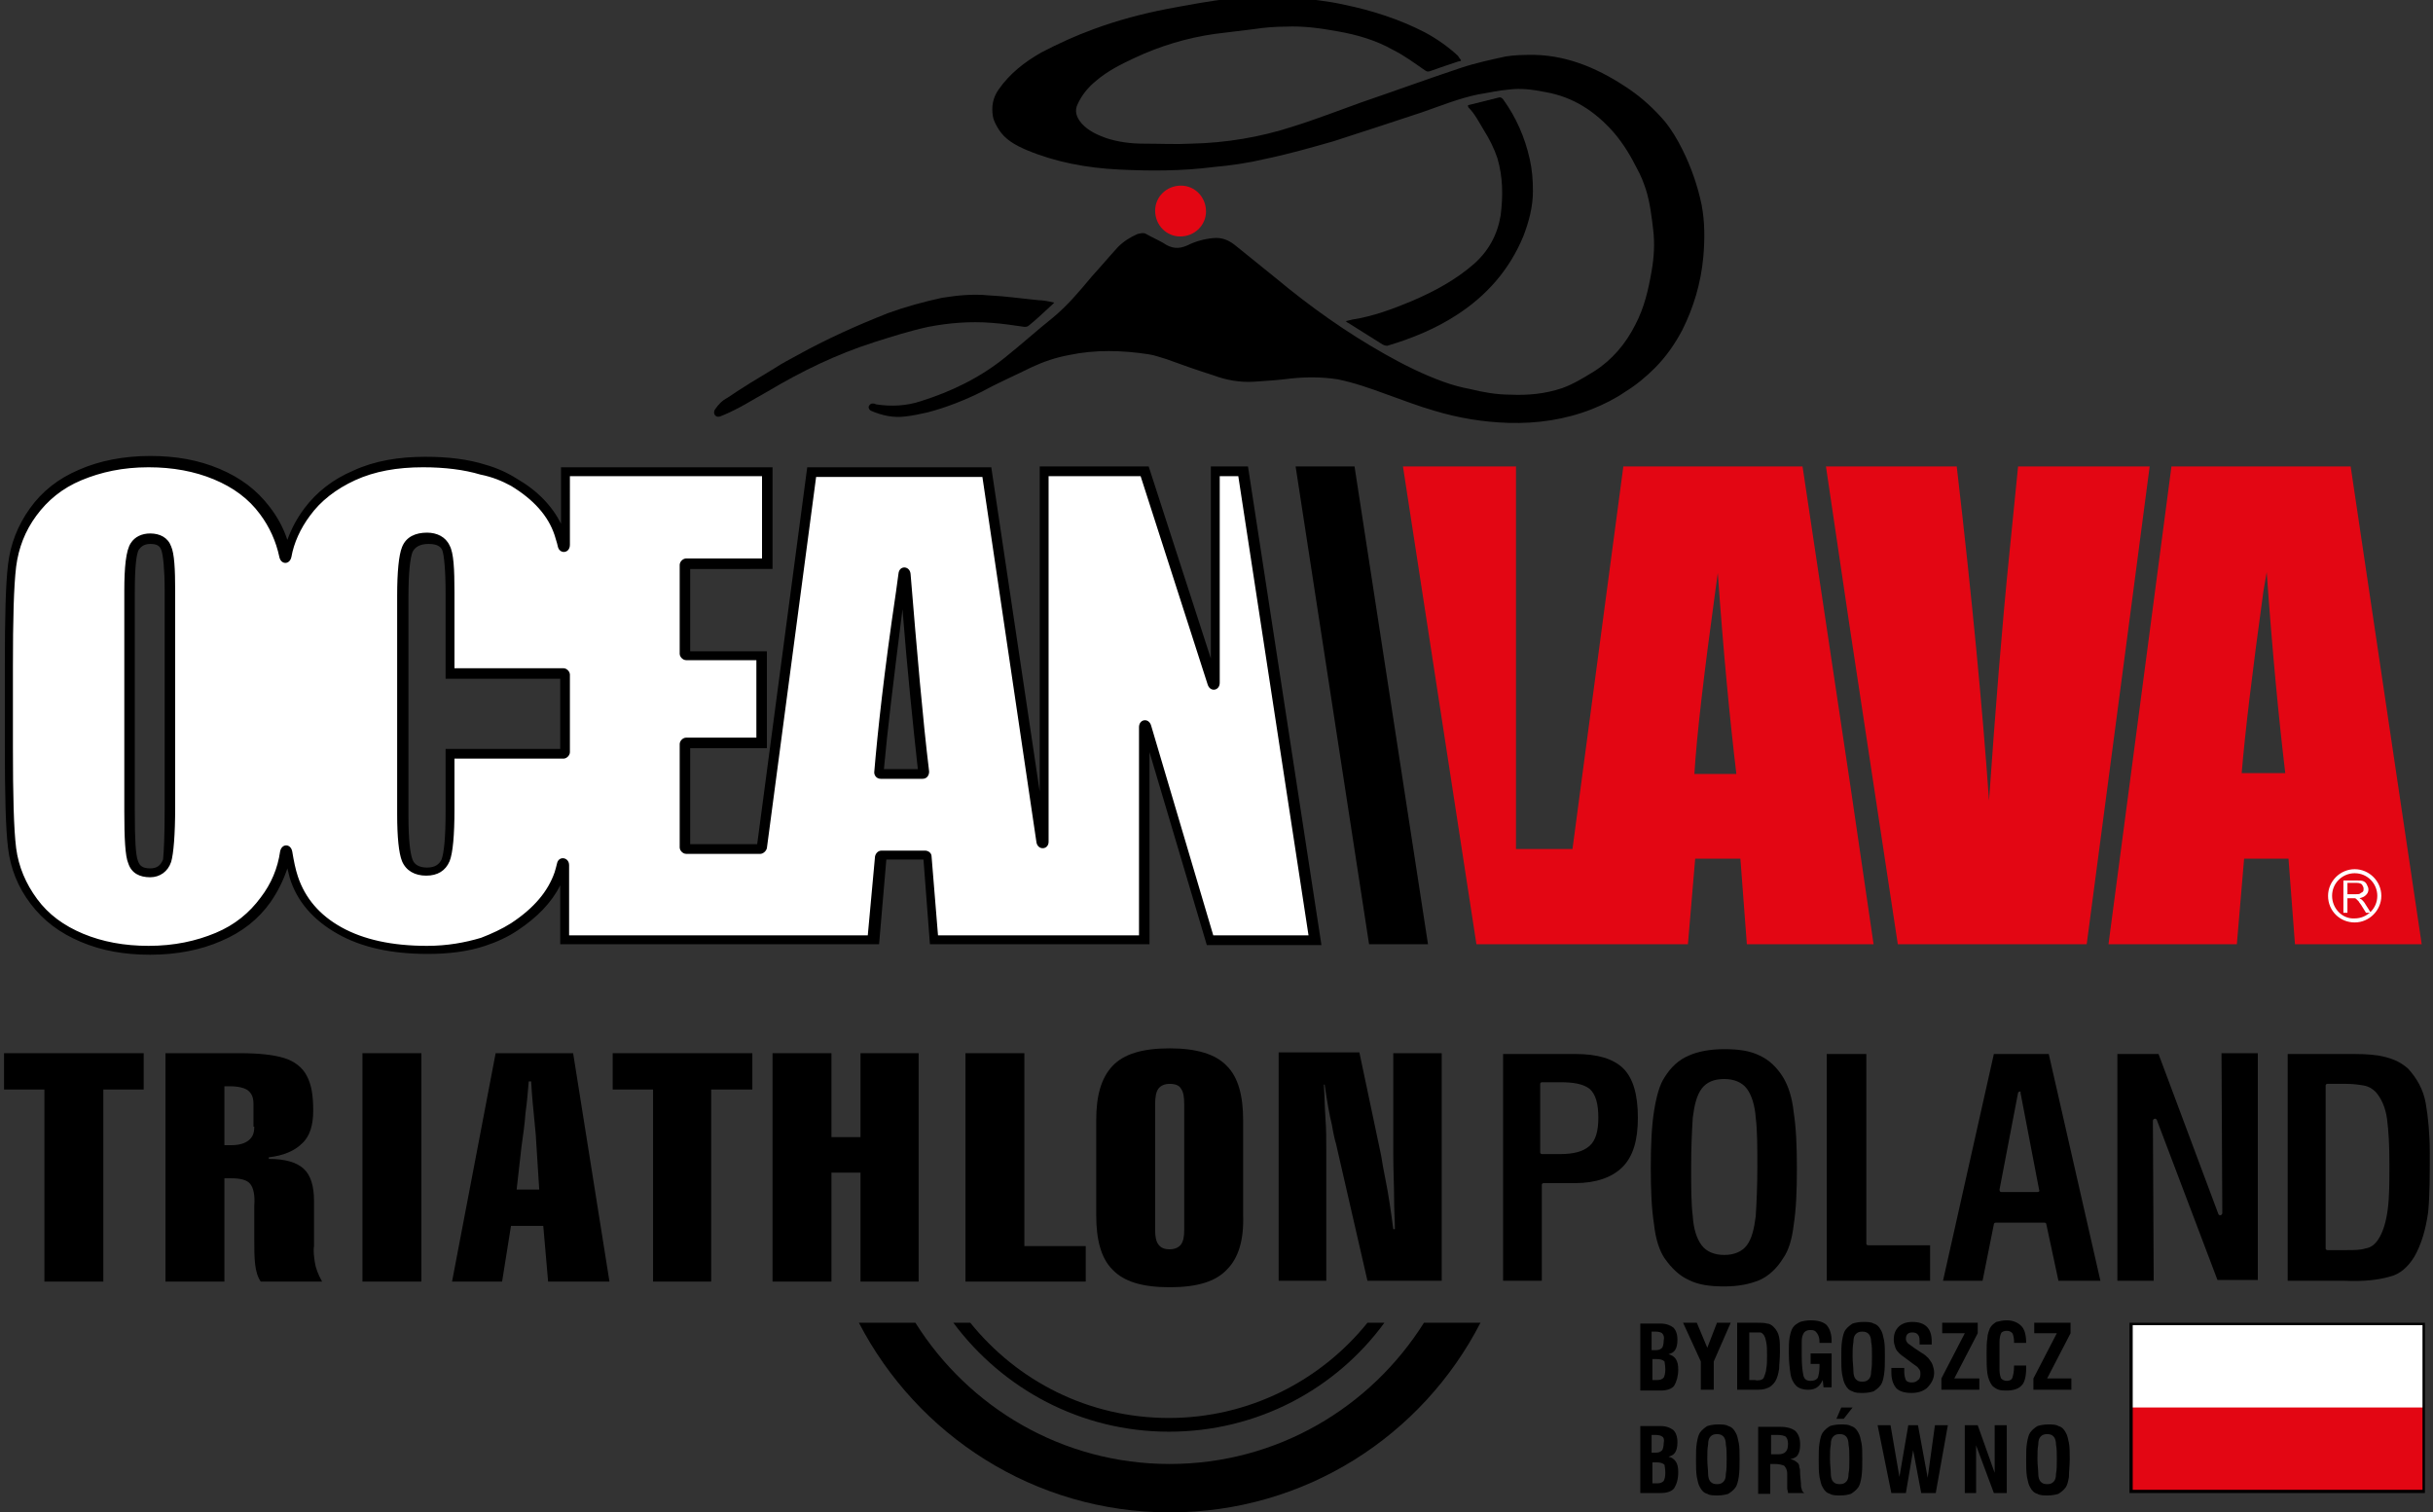
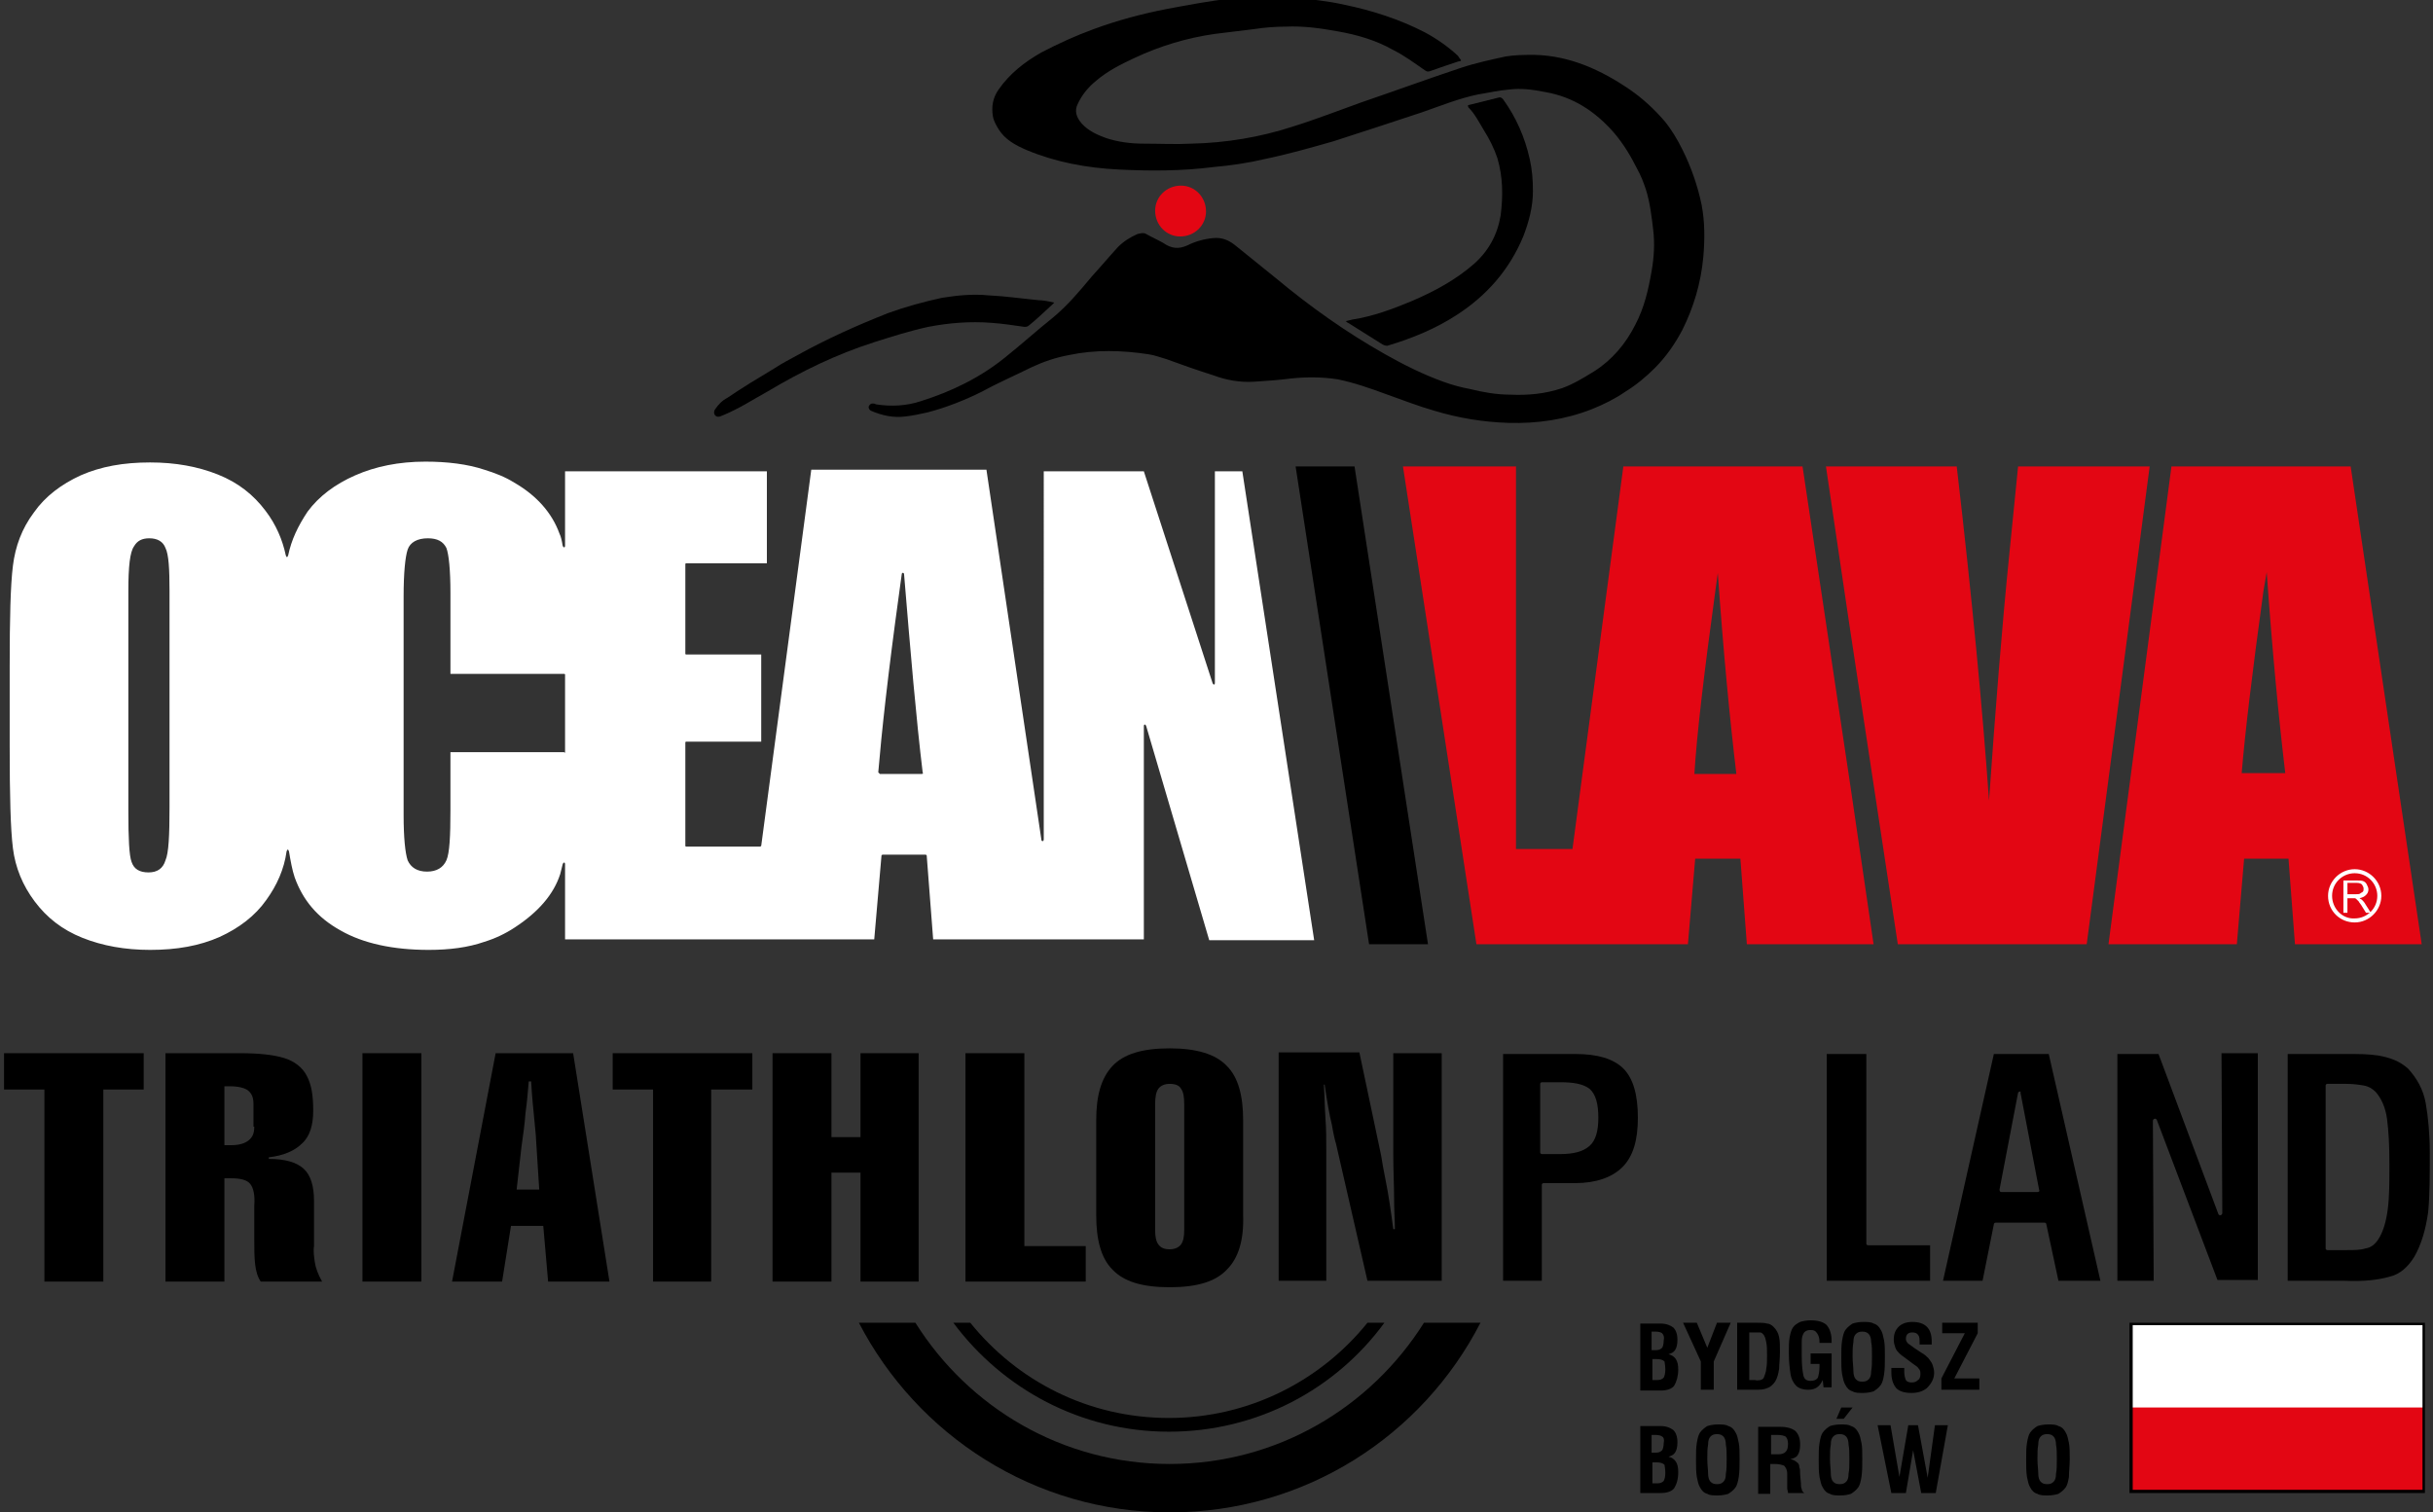
<svg xmlns="http://www.w3.org/2000/svg" version="1.1" id="Isolationsmodus" x="0px" y="0px" width="301.4px" height="187.4px" viewBox="0 0 301.4 187.4" enable-background="new 0 0 301.4 187.4" xml:space="preserve">
  <rect x="0" y="0" width="301.4" height="187.4" fill="#333333" stroke="none" />
  <g id="XMLID_22_">
    <path id="XMLID_405_" fill-rule="evenodd" clip-rule="evenodd" fill="#FFFFFF" d="M70,93.2v-9.6c0-0.1-0.1-0.1-0.1-0.1h-9.9h-4.2   v-10c0-2.9-0.2-4.8-0.5-5.6c-0.4-0.8-1.1-1.2-2.3-1.2c-1.3,0-2.2,0.5-2.5,1.4c-0.3,0.9-0.5,2.9-0.5,5.8v27.1c0,2.8,0.2,4.7,0.5,5.6   c0.4,0.9,1.2,1.4,2.4,1.4c1.2,0,2-0.5,2.4-1.4c0.4-0.9,0.5-3,0.5-6.2v-7.2h4.2h9.9C69.9,93.3,70,93.3,70,93.2L70,93.2z M69.3,66.1   c0.2,0.4,0.3,0.9,0.4,1.5c0.1,0.3,0.3,0.3,0.3,0v-9.2h25v11.4H85c-0.1,0-0.1,0.1-0.1,0.1V81c0,0.1,0.1,0.1,0.1,0.1h9.3v10.8H85   c-0.1,0-0.1,0.1-0.1,0.1v12.8c0,0.1,0.1,0.1,0.1,0.1h9.2c0,0,0.1-0.1,0.1-0.1l6.2-46.6l11.2,0l10.5,0l6.8,45.8c0,0.3,0.3,0.3,0.3,0   V58.4h12.4l8.5,26.2c0.1,0.3,0.3,0.3,0.3,0V58.4h3.4l8.9,58.1h-13L142,90c-0.1-0.3-0.3-0.3-0.3,0v26.4h-26.1l-0.8-10.4   c0,0-0.1-0.1-0.1-0.1h-3h-2.4c0,0-0.1,0.1-0.1,0.1l-0.9,10.4H70v-9.3c0-0.3-0.2-0.3-0.3,0c-0.1,0.4-0.2,0.8-0.3,1.2   c-0.8,2.5-2.7,4.7-5.6,6.6c-1.2,0.8-2.5,1.4-3.8,1.8c-2,0.7-4.3,1-6.9,1c-4.4,0-8.1-0.8-10.9-2.4c-2.9-1.6-4.7-3.8-5.7-6.6   c-0.3-0.9-0.5-2-0.7-3.2c-0.1-0.3-0.2-0.3-0.3,0c-0.3,2.2-1.2,4.2-2.5,6c-1.4,2-3.4,3.5-5.8,4.6c-2.5,1.1-5.3,1.6-8.6,1.6   c-3.1,0-5.9-0.5-8.4-1.5c-2.5-1-4.4-2.5-5.9-4.5c-1.5-2-2.4-4.2-2.7-6.6c-0.3-2.4-0.4-6.6-0.4-12.6v-10c0-5.9,0.1-10,0.4-12.4   c0.3-2.4,1.1-4.6,2.6-6.6c1.4-2,3.4-3.5,5.8-4.6c2.5-1.1,5.3-1.6,8.6-1.6c3.1,0,5.9,0.5,8.4,1.5c2.5,1,4.4,2.5,5.9,4.5   c1.3,1.7,2.1,3.6,2.5,5.5c0.1,0.3,0.2,0.3,0.3,0c0.4-1.9,1.2-3.6,2.4-5.4c1.4-1.9,3.4-3.4,5.9-4.5c2.5-1.1,5.4-1.7,8.7-1.7   c2.7,0,5.2,0.3,7.3,1c1.3,0.4,2.6,0.9,3.7,1.6C66.5,61.4,68.4,63.6,69.3,66.1L69.3,66.1z M109,95.9h2.6h2.6c0.1,0,0.2-0.1,0.1-0.2   c-0.8-6.6-1.5-14.8-2.3-24.5c0-0.3-0.3-0.3-0.3,0l-0.3,2.2c-1.4,10.1-2.2,17.5-2.6,22.3C108.9,95.8,109,95.9,109,95.9L109,95.9z    M21,100V73.2c0-2.7-0.1-4.5-0.5-5.3c-0.3-0.8-1-1.2-2-1.2c-0.9,0-1.5,0.3-1.9,1c-0.5,0.7-0.7,2.5-0.7,5.5v27.3   c0,3.4,0.1,5.5,0.4,6.3c0.3,0.9,1,1.3,2.1,1.3c1.1,0,1.8-0.5,2.1-1.5C20.9,105.7,21,103.5,21,100L21,100z" />
    <path id="XMLID_404_" fill="#E30613" d="M146.3,23c1.7,0,3.1,1.4,3.1,3.2c0,1.7-1.4,3.1-3.2,3.1c-1.7,0-3.1-1.4-3.1-3.2   C143.1,24.4,144.5,23,146.3,23L146.3,23z" />
    <path id="XMLID_398_" fill="#E30613" d="M212.5,95.9h2.6c-0.8-6.7-1.6-15-2.3-24.9l-0.3,2.2c-1.4,10.2-2.3,17.8-2.6,22.7H212.5   L212.5,95.9z M229.2,97.2l2.9,19.8h-2.9h-12.8l-0.8-10.6h-3.1h-2.5l-0.9,10.6h-26.2l-9.1-59.2h14v47.4h7l6.3-47.4h11.4h10.8   L229.2,97.2L229.2,97.2z M263.7,57.8h2.6l-2.6,19.8l-5.2,39.4h-23.4l-6-39.6l-2.9-19.6h2.9h13.3c1.9,16.3,3.2,30.1,4,41.4   c0.8-11.4,1.6-21.5,2.5-30.4l1.1-11H263.7L263.7,57.8z M280.4,106.4H278l-0.9,10.6h-13.3h-2.6l2.6-19.7l5.2-39.5h11.4h10.8   l8.8,59.2h-15.7l-0.8-10.6H280.4L280.4,106.4z M280.4,73.2c-1.4,10.2-2.3,17.7-2.7,22.6h2.7h2.7c-0.8-6.7-1.6-15-2.3-24.9   L280.4,73.2L280.4,73.2z" />
    <polygon id="XMLID_395_" points="160.5,57.8 169.6,117 176.9,117 167.8,57.8 160.5,57.8  " />
    <path id="XMLID_392_" fill-rule="evenodd" clip-rule="evenodd" fill="#FFFFFF" d="M290.3,113.1v-4h1.7c0.3,0,0.6,0,0.8,0.1   c0.2,0.1,0.3,0.2,0.4,0.4c0.1,0.2,0.2,0.4,0.2,0.6c0,0.3-0.1,0.5-0.3,0.7c-0.2,0.2-0.4,0.3-0.8,0.4c0.1,0.1,0.2,0.1,0.3,0.2   c0.1,0.1,0.3,0.3,0.4,0.5l0.7,1.1h-0.6l-0.5-0.8c-0.1-0.2-0.3-0.4-0.4-0.6c-0.1-0.1-0.2-0.2-0.3-0.3c-0.1-0.1-0.2-0.1-0.2-0.1   c-0.1,0-0.2,0-0.3,0h-0.6v1.8H290.3L290.3,113.1z M290.8,110.8h1.1c0.2,0,0.4,0,0.5-0.1c0.1-0.1,0.2-0.1,0.3-0.2   c0.1-0.1,0.1-0.2,0.1-0.4c0-0.2-0.1-0.3-0.2-0.5c-0.1-0.1-0.3-0.2-0.6-0.2h-1.2V110.8L290.8,110.8z" />
    <path id="XMLID_382_" fill-rule="evenodd" clip-rule="evenodd" fill="#FFFFFF" d="M288.9,111c0-1.6,1.3-2.8,2.8-2.8   c1.6,0,2.8,1.3,2.8,2.8c0,1.6-1.3,2.8-2.8,2.8C290.2,113.9,288.9,112.6,288.9,111L288.9,111z M288.4,111c0-1.8,1.5-3.3,3.3-3.3   c1.8,0,3.3,1.5,3.3,3.3c0,1.8-1.5,3.3-3.3,3.3C289.9,114.3,288.4,112.9,288.4,111L288.4,111z" />
    <path id="XMLID_381_" d="M181,7.5c-0.1,0.1-0.2,0.1-0.3,0.1c-1.2,0.4-2.4,0.8-3.5,1.2c-0.3,0.1-0.4,0.1-0.7-0.1   c-1.3-0.9-2.5-1.8-3.9-2.5c-2.1-1.2-4.5-1.9-6.8-2.3c-2.2-0.4-4.3-0.7-6.5-0.6c-1.3,0-2.6,0.1-3.9,0.3c-1.7,0.2-3.3,0.4-4.9,0.6   c-3.5,0.5-6.8,1.5-10,3c-1.7,0.8-3.3,1.6-4.7,2.8c-1,0.8-1.8,1.8-2.3,2.9c-0.4,0.8-0.2,1.6,0.5,2.4c0.8,0.9,1.9,1.4,3,1.8   c1.5,0.5,3.1,0.7,4.7,0.7c2,0,3.9,0.1,5.9,0c4.3-0.1,8.5-0.8,12.5-2.1c2.9-0.9,5.7-2,8.5-3c4.1-1.4,8.2-2.9,12.4-4.3   c1.8-0.6,3.7-1,5.5-1.4c1.2-0.2,2.4-0.2,3.6-0.2c4.4,0.1,8.3,1.9,11.8,4.3c1.6,1.1,3,2.4,4.3,3.9c0.9,1.1,1.6,2.3,2.2,3.5   c1.1,2.2,1.9,4.5,2.4,6.9c0.4,2.1,0.4,4.3,0.2,6.5c-0.3,3.2-1.2,6.2-2.6,9c-0.9,1.7-2,3.3-3.4,4.7c-1.1,1.1-2.3,2.1-3.6,2.9   c-1.3,0.9-2.7,1.6-4.2,2.2c-3.3,1.3-6.8,1.8-10.3,1.7c-3.2-0.1-6.2-0.6-9.2-1.5c-2.1-0.6-4.1-1.4-6.1-2.1c-1.9-0.7-3.9-1.4-5.9-1.8   c-1.9-0.3-3.9-0.3-5.8-0.1c-1.5,0.2-3.1,0.3-4.6,0.4c-1.7,0.1-3.4-0.2-5-0.8c-1.9-0.6-3.9-1.3-5.8-2c-0.7-0.2-1.5-0.5-2.2-0.6   c-3.3-0.5-6.6-0.6-9.9,0.1c-1.6,0.3-3.1,0.8-4.6,1.5c-2,1-4.1,1.9-6.1,3c-2.2,1.1-4.5,2-6.8,2.6c-0.9,0.2-1.8,0.4-2.7,0.5   c-1.5,0.2-2.9-0.1-4.3-0.7c-0.2-0.1-0.3-0.3-0.3-0.5c0.1-0.2,0.2-0.4,0.5-0.4c0.1,0,0.3,0,0.4,0.1c1.9,0.3,3.8,0.2,5.6-0.4   c3.8-1.2,7.3-2.9,10.4-5.4c2-1.6,4-3.4,6-5c1.8-1.5,3.3-3.3,4.8-5.1c1.1-1.2,2.1-2.4,3.2-3.6c0.7-0.7,1.5-1.2,2.4-1.6   c0.4-0.1,0.8-0.2,1.1,0c0.7,0.4,1.4,0.7,2.1,1.1c1,0.7,1.9,0.8,3,0.3c1-0.5,2.1-0.8,3.2-0.9c1-0.1,1.8,0.2,2.6,0.8   c1.7,1.4,3.5,2.8,5.2,4.2c4.2,3.5,8.7,6.7,13.5,9.4c2.3,1.3,4.7,2.5,7.2,3.4c1.1,0.4,2.2,0.7,3.3,0.9c1.6,0.4,3.3,0.7,5,0.7   c2.2,0.1,4.3-0.1,6.4-0.8c1.4-0.5,2.7-1.3,4-2.1c2.2-1.4,3.9-3.4,5.1-5.8c1.1-2.1,1.6-4.3,2-6.6c0.3-1.7,0.4-3.4,0.2-5.1   c-0.2-1.7-0.4-3.4-0.9-5c-0.3-0.9-0.6-1.7-1.1-2.6c-0.8-1.6-1.7-3.1-2.9-4.5c-2.3-2.6-5-4.4-8.5-5c-1.5-0.3-3-0.5-4.5-0.3   c-1.3,0.1-2.5,0.4-3.8,0.6c-2.4,0.5-4.6,1.4-6.9,2.2c-3.6,1.2-7.3,2.4-11,3.6c-2.8,0.8-5.6,1.6-8.5,2.2c-2.1,0.5-4.2,0.8-6.4,1   c-3.9,0.5-7.9,0.5-11.8,0.3c-3.9-0.2-7.7-0.9-11.3-2.4c-1.4-0.6-2.7-1.3-3.5-2.6c-0.3-0.5-0.6-1-0.7-1.6c-0.2-1.2,0-2.3,0.7-3.3   c1.4-2,3.2-3.4,5.3-4.6c2.1-1.1,4.3-2.1,6.5-2.9c3-1.1,6-1.9,9.1-2.5c2.7-0.5,5.3-1,8-1.3c2.5-0.3,5-0.3,7.5-0.1   c2.2,0.2,4.3,0.4,6.5,0.9c3.4,0.7,6.8,1.8,9.9,3.4c1.5,0.8,2.9,1.8,4.1,2.9C180.9,7.4,181,7.4,181,7.5L181,7.5z" />
    <path id="XMLID_380_" d="M181.8,13.1c0.1,0,0.1-0.1,0.2-0.1c1.2-0.3,2.4-0.6,3.6-0.9c0.3-0.1,0.4,0,0.6,0.2   c1.6,2.2,2.7,4.7,3.3,7.4c0.3,1.3,0.4,2.6,0.4,4c0,1.9-0.5,3.8-1.2,5.6c-1.7,4.1-4.5,7.3-8.2,9.7c-2.6,1.7-5.5,2.9-8.5,3.8   c-0.2,0.1-0.5,0-0.7-0.1c-1.4-0.9-2.9-1.8-4.3-2.7c-0.1,0-0.1-0.1-0.3-0.2c0.3-0.1,0.5-0.1,0.8-0.2c2.6-0.4,5-1.3,7.4-2.3   c2.8-1.2,5.4-2.6,7.7-4.6c1.8-1.6,2.9-3.6,3.3-6c0.3-2.4,0.3-4.7-0.4-7.1c-0.4-1.2-1-2.4-1.7-3.5c-0.6-1-1.1-2-1.9-2.8   C181.9,13.3,181.9,13.2,181.8,13.1L181.8,13.1z" />
    <path id="XMLID_379_" d="M130.6,37.5c-0.1,0.1-0.2,0.2-0.2,0.2c-1,0.9-1.9,1.8-2.9,2.6c-0.2,0.2-0.4,0.2-0.6,0.2   c-1.4-0.2-2.7-0.4-4.1-0.5c-2.6-0.2-5.2,0-7.8,0.5c-2.3,0.5-4.5,1.2-6.7,1.9c-4.7,1.5-9,3.6-13.2,6.1c-1.8,1-3.5,2.1-5.4,2.9   c-0.2,0.1-0.3,0.1-0.5,0.2c-0.3,0.1-0.6,0-0.7-0.3c-0.1-0.2,0-0.5,0.1-0.6c0.4-0.6,0.9-1.1,1.5-1.4c1.9-1.3,3.9-2.5,5.9-3.7   c0.9-0.6,1.9-1.1,2.8-1.6c3.6-2,7.4-3.7,11.2-5.2c2.2-0.8,4.4-1.4,6.7-1.9c1.9-0.3,3.8-0.5,5.8-0.3c2.1,0.1,4.1,0.4,6.2,0.6   C129.1,37.2,129.8,37.3,130.6,37.5L130.6,37.5z" />
-     <path id="XMLID_369_" fill-rule="evenodd" clip-rule="evenodd" d="M20.4,100V73.2c0-2.7-0.2-4.4-0.4-5c-0.2-0.6-0.6-0.8-1.4-0.8   c-0.7,0-1.1,0.3-1.4,0.7c-0.3,0.5-0.5,2.1-0.5,5.2v27.3c0,3.4,0.1,5.4,0.4,6.1c0.2,0.6,0.6,0.9,1.5,0.9c0.9,0,1.3-0.4,1.6-1.1   C20.3,105.6,20.4,103.5,20.4,100L20.4,100z M69.4,84.1h-9.4h-4.8V73.5c0-3-0.2-4.7-0.4-5.3c-0.2-0.5-0.7-0.8-1.7-0.8   c-1.1,0-1.7,0.4-2,1c-0.3,0.8-0.5,2.6-0.5,5.6v27.1c0,2.9,0.2,4.6,0.5,5.4c0.2,0.6,0.8,1,1.8,1c1,0,1.5-0.4,1.8-1   c0.3-0.8,0.5-2.7,0.5-5.9v-7.8h4.8h9.4V84.1L69.4,84.1z M64.1,115.3c-1.2,0.8-2.5,1.4-4,1.9c-2.1,0.7-4.5,1-7.1,1   c-4.5,0-8.2-0.8-11.2-2.5c-3-1.7-5-4-5.9-6.9c-0.1-0.4-0.2-0.8-0.3-1.2c-0.5,1.5-1.2,2.9-2.1,4.2c-1.5,2.1-3.5,3.7-6.1,4.8   c-2.5,1.1-5.5,1.7-8.8,1.7c-3.2,0-6-0.5-8.6-1.6c-2.6-1.1-4.6-2.6-6.2-4.7c-1.6-2.1-2.5-4.4-2.8-6.9c-0.3-2.4-0.4-6.6-0.4-12.7v-10   c0-5.9,0.1-10.1,0.4-12.5c0.3-2.5,1.2-4.8,2.7-6.9c1.5-2.1,3.5-3.7,6.1-4.8c2.5-1.1,5.5-1.7,8.8-1.7c3.2,0,6,0.5,8.6,1.6   c2.6,1.1,4.6,2.6,6.2,4.7c1,1.3,1.7,2.6,2.2,4.1c0.5-1.4,1.2-2.7,2.1-3.9c1.5-2,3.5-3.6,6.1-4.7c2.6-1.2,5.6-1.7,8.9-1.7   c2.8,0,5.3,0.3,7.5,1c1.4,0.4,2.7,1,3.8,1.7c2.6,1.5,4.4,3.4,5.5,5.6v-7h26.2v12.6H85.5v10.2h9.5v12h-9.5v11.9h8.3l6.2-46.7h11.7   h11.1l6,40.2V57.8h13.5l7.7,23.8V57.8h4.6l9.1,59.3h-14.2l-7.1-23.9V117h-27.2l-0.8-10.5h-2.6h-2l-0.9,10.5H69.4v-7.3   C68.3,111.9,66.5,113.7,64.1,115.3L64.1,115.3z M109.5,95.3l2.1,0l2.1,0c-0.6-5.5-1.3-12.2-1.9-19.8   C110.7,84.2,109.9,90.8,109.5,95.3L109.5,95.3z M21.2,106.8c0.3-1,0.5-3.4,0.5-6.8V73.2c0-2.7-0.1-4.6-0.5-5.5   c-0.4-1.1-1.4-1.6-2.6-1.6c-1,0-1.9,0.4-2.4,1.2c-0.6,0.9-0.8,3-0.8,5.9v27.3c0,3.3,0.1,5.6,0.5,6.5c0.4,1.2,1.4,1.7,2.7,1.7   C19.8,108.7,20.8,108,21.2,106.8L21.2,106.8z M108.3,95.7c0,0.4,0.3,0.8,0.8,0.8h2.6h2.6c0.5,0,0.8-0.4,0.8-0.9   c-0.8-6.6-1.5-14.8-2.3-24.5c-0.1-1-1.4-1.1-1.5,0l-0.3,2.2C109.5,83.4,108.7,90.9,108.3,95.7L108.3,95.7z M63.3,60.2   c2.8,1.7,4.6,3.7,5.4,6.1c0.1,0.4,0.3,0.9,0.4,1.4c0.2,1,1.5,0.9,1.5-0.2V59h23.8v10.2H85c-0.4,0-0.8,0.4-0.8,0.8V81   c0,0.4,0.4,0.8,0.8,0.8h8.7v9.6H85c-0.4,0-0.8,0.4-0.8,0.8v12.8c0,0.4,0.4,0.8,0.8,0.8h9.2c0.3,0,0.7-0.3,0.8-0.7l6.1-46h10.6h10   l6.7,45.3c0.2,1,1.5,0.9,1.5-0.1V59h11.4l8.3,25.8c0.3,1,1.5,0.8,1.5-0.2V59h2.3l8.7,56.9h-11.8l-7.7-26c-0.3-1-1.5-0.8-1.5,0.2   v25.8h-24.9l-0.8-9.8c0-0.4-0.4-0.7-0.8-0.7h-3h-2.4c-0.4,0-0.7,0.3-0.8,0.7l-0.9,9.8h-37v-8.7c0-1-1.3-1.2-1.5-0.2   c-0.1,0.4-0.2,0.8-0.3,1.1c-0.8,2.3-2.5,4.4-5.4,6.3c-1.1,0.7-2.4,1.3-3.7,1.8c-2,0.6-4.2,1-6.7,1c-4.4,0-7.9-0.8-10.6-2.3   c-2.7-1.5-4.5-3.6-5.4-6.3c-0.3-0.9-0.5-1.9-0.7-3.1c-0.2-1-1.3-1-1.5,0c-0.3,2.1-1.1,4-2.4,5.7c-1.4,1.9-3.2,3.4-5.6,4.4   c-2.4,1-5.1,1.6-8.3,1.6c-3,0-5.7-0.5-8.1-1.5c-2.4-1-4.3-2.4-5.7-4.3c-1.4-1.9-2.3-4-2.6-6.3c-0.3-2.4-0.4-6.6-0.4-12.5v-10   c0-5.8,0.1-9.9,0.4-12.4c0.3-2.3,1.1-4.4,2.5-6.3c1.4-1.9,3.2-3.4,5.6-4.4c2.4-1,5.1-1.6,8.3-1.6c3,0,5.7,0.5,8.1,1.5   c2.4,1,4.3,2.4,5.7,4.3c1.2,1.6,2,3.4,2.4,5.3c0.2,1,1.3,1,1.5,0c0.3-1.7,1.1-3.5,2.3-5.1c1.3-1.8,3.2-3.3,5.6-4.4   c2.4-1.1,5.2-1.6,8.4-1.6c2.7,0,5.1,0.3,7.1,0.9C61,59.1,62.2,59.6,63.3,60.2L63.3,60.2z M69.8,94c0.4,0,0.8-0.4,0.8-0.8v-9.6   c0-0.4-0.4-0.8-0.8-0.8h-9.9h-3.6v-9.4c0-2.9-0.1-4.9-0.6-5.8c-0.5-1.1-1.6-1.6-2.8-1.6c-1.4,0-2.6,0.5-3.1,1.8   c-0.4,1-0.6,3.1-0.6,6v27.1c0,2.8,0.2,4.8,0.6,5.8c0.5,1.2,1.6,1.8,3,1.8c1.4,0,2.4-0.6,2.9-1.8c0.4-1,0.6-3.2,0.6-6.4V94h3.6H69.8   L69.8,94z" />
    <path id="XMLID_365_" fill-rule="evenodd" clip-rule="evenodd" d="M207.9,182.4c0-0.6-0.1-1-0.3-1.3c-0.2-0.3-0.5-0.5-0.9-0.6   c0.3-0.1,0.6-0.2,0.8-0.5c0.2-0.3,0.3-0.7,0.3-1.3c0-0.7-0.2-1.2-0.5-1.5c-0.4-0.3-0.9-0.5-1.6-0.5h-2.5v8.3h2.5   c0.8,0,1.4-0.2,1.7-0.6C207.7,183.9,207.9,183.3,207.9,182.4L207.9,182.4z M206.1,178.8c0,0.4-0.1,0.8-0.2,0.9   c-0.2,0.2-0.4,0.3-0.8,0.3h-0.5v-2.2h0.5c0.4,0,0.7,0.1,0.8,0.2C206.1,178.1,206.2,178.4,206.1,178.8L206.1,178.8z M206.3,182.5   c0,0.5-0.1,0.8-0.2,1c-0.2,0.2-0.4,0.3-0.8,0.3h-0.6v-2.6h0.5c0.5,0,0.8,0.1,1,0.3C206.2,181.6,206.3,182,206.3,182.5L206.3,182.5z   " />
    <path id="XMLID_362_" fill-rule="evenodd" clip-rule="evenodd" d="M215.5,180.8c0-0.8,0-1.5-0.1-2c-0.1-0.5-0.2-1-0.4-1.3   c-0.2-0.4-0.5-0.7-0.9-0.8c-0.3-0.2-0.8-0.2-1.3-0.2c-0.5,0-1,0.1-1.3,0.2c-0.3,0.2-0.6,0.4-0.9,0.8c-0.2,0.3-0.3,0.7-0.4,1.3   c-0.1,0.6-0.1,1.2-0.1,2.1c0,0.8,0,1.5,0.1,2.1c0.1,0.5,0.2,1,0.4,1.3c0.2,0.4,0.5,0.7,0.9,0.8c0.3,0.2,0.8,0.2,1.3,0.2   c0.5,0,1-0.1,1.3-0.2c0.3-0.2,0.6-0.4,0.9-0.8c0.2-0.3,0.3-0.7,0.4-1.3C215.5,182.3,215.5,181.6,215.5,180.8L215.5,180.8z    M213.9,180.8c0,0.7,0,1.3-0.1,1.8c0,0.5-0.1,0.8-0.3,1c-0.2,0.2-0.4,0.3-0.8,0.3c-0.4,0-0.6-0.1-0.8-0.3c-0.2-0.2-0.3-0.6-0.3-1   c0-0.5-0.1-1.1-0.1-1.8c0-0.7,0-1.3,0.1-1.8c0-0.5,0.1-0.8,0.3-1c0.2-0.2,0.4-0.3,0.8-0.3c0.4,0,0.6,0.1,0.8,0.3   c0.2,0.2,0.3,0.6,0.3,1C213.9,179.5,213.9,180.1,213.9,180.8L213.9,180.8z" />
    <path id="XMLID_359_" fill-rule="evenodd" clip-rule="evenodd" d="M223.5,185c-0.2-0.2-0.3-0.3-0.3-0.5c-0.1-0.2-0.1-0.4-0.1-0.7   l-0.1-1.1c0-0.4,0-0.7-0.1-0.9c0-0.3-0.1-0.5-0.3-0.6c-0.2-0.2-0.4-0.3-0.8-0.4c0.4-0.1,0.7-0.2,0.9-0.5c0.2-0.3,0.3-0.7,0.3-1.3   c0-0.8-0.2-1.3-0.6-1.7c-0.4-0.3-1-0.5-1.8-0.5h-2.8v8.3h1.5v-3.7h0.5c0.6,0,0.9,0.1,1.2,0.2c0.2,0.2,0.4,0.5,0.4,1v0.2l0,0.9   c0,0.3,0,0.5,0,0.7c0,0.2,0.1,0.4,0.1,0.6H223.5L223.5,185z M221.5,178.9c0,0.5-0.1,0.8-0.3,1c-0.2,0.2-0.5,0.3-0.9,0.3h-0.9v-2.4   h0.8c0.5,0,0.8,0.1,1,0.2C221.4,178.2,221.5,178.5,221.5,178.9L221.5,178.9z" />
    <path id="XMLID_354_" fill-rule="evenodd" clip-rule="evenodd" d="M229.5,174.4h-1.4l-0.6,1.4h0.9L229.5,174.4L229.5,174.4z    M230.7,180.8c0-0.8,0-1.5-0.1-2c-0.1-0.5-0.2-1-0.4-1.3c-0.2-0.4-0.5-0.7-0.9-0.8c-0.3-0.2-0.8-0.2-1.3-0.2c-0.5,0-1,0.1-1.3,0.2   c-0.3,0.2-0.6,0.4-0.9,0.8c-0.2,0.3-0.3,0.7-0.4,1.3c-0.1,0.6-0.1,1.2-0.1,2.1c0,0.8,0,1.5,0.1,2.1c0.1,0.5,0.2,1,0.4,1.3   c0.2,0.4,0.5,0.7,0.9,0.8c0.3,0.2,0.8,0.2,1.3,0.2c0.5,0,1-0.1,1.3-0.2c0.3-0.2,0.6-0.4,0.9-0.8c0.2-0.3,0.3-0.7,0.4-1.3   C230.7,182.3,230.7,181.6,230.7,180.8L230.7,180.8z M229.1,180.8c0,0.7,0,1.3-0.1,1.8c0,0.5-0.1,0.8-0.3,1   c-0.2,0.2-0.4,0.3-0.8,0.3c-0.4,0-0.6-0.1-0.8-0.3c-0.2-0.2-0.3-0.6-0.3-1c0-0.5-0.1-1.1-0.1-1.8c0-0.7,0-1.3,0.1-1.8   c0-0.5,0.1-0.8,0.3-1c0.2-0.2,0.4-0.3,0.8-0.3c0.4,0,0.6,0.1,0.8,0.3c0.2,0.2,0.3,0.6,0.3,1C229.1,179.5,229.1,180.1,229.1,180.8   L229.1,180.8z" />
    <polygon id="XMLID_353_" points="241.3,176.6 239.7,176.6 238.8,183.1 237.6,176.6 236.4,176.6 235.3,183 234.2,176.6 232.6,176.6    234.3,185 236.1,185 237,179.7 238,185 239.8,185 241.3,176.6  " />
-     <polygon id="XMLID_352_" points="248.6,185 248.6,176.6 247.1,176.6 247.1,182.5 245,176.6 243.4,176.6 243.4,185 244.8,185    244.8,179.1 247,185 248.6,185  " />
    <path id="XMLID_349_" fill-rule="evenodd" clip-rule="evenodd" d="M256.4,180.8c0-0.8,0-1.5-0.1-2c-0.1-0.5-0.2-1-0.4-1.3   c-0.2-0.4-0.5-0.7-0.9-0.8c-0.3-0.2-0.8-0.2-1.3-0.2c-0.5,0-1,0.1-1.3,0.2c-0.3,0.2-0.6,0.4-0.9,0.8c-0.2,0.3-0.3,0.7-0.4,1.3   c-0.1,0.6-0.1,1.2-0.1,2.1c0,0.8,0,1.5,0.1,2.1c0.1,0.5,0.2,1,0.4,1.3c0.2,0.4,0.5,0.7,0.9,0.8c0.3,0.2,0.8,0.2,1.3,0.2   c0.5,0,1-0.1,1.3-0.2c0.3-0.2,0.6-0.4,0.9-0.8c0.2-0.3,0.3-0.7,0.4-1.3C256.3,182.3,256.4,181.6,256.4,180.8L256.4,180.8z    M254.8,180.8c0,0.7,0,1.3-0.1,1.8c0,0.5-0.1,0.8-0.3,1c-0.2,0.2-0.4,0.3-0.8,0.3c-0.4,0-0.6-0.1-0.8-0.3c-0.2-0.2-0.3-0.6-0.3-1   c0-0.5-0.1-1.1-0.1-1.8c0-0.7,0-1.3,0.1-1.8c0-0.5,0.1-0.8,0.3-1c0.2-0.2,0.4-0.3,0.8-0.3c0.4,0,0.6,0.1,0.8,0.3   c0.2,0.2,0.3,0.6,0.3,1C254.8,179.5,254.8,180.1,254.8,180.8L254.8,180.8z" />
    <path id="XMLID_345_" fill-rule="evenodd" clip-rule="evenodd" d="M207.9,169.7c0-0.6-0.1-1-0.3-1.3c-0.2-0.3-0.5-0.5-0.9-0.6   c0.3-0.1,0.6-0.2,0.8-0.5c0.2-0.3,0.3-0.7,0.3-1.3c0-0.7-0.2-1.2-0.5-1.5c-0.4-0.3-0.9-0.5-1.6-0.5h-2.5v8.3h2.5   c0.8,0,1.4-0.2,1.7-0.6C207.7,171.2,207.9,170.5,207.9,169.7L207.9,169.7z M206.1,166.1c0,0.4-0.1,0.8-0.2,0.9   c-0.2,0.2-0.4,0.3-0.8,0.3h-0.5V165h0.5c0.4,0,0.7,0.1,0.8,0.2C206.1,165.4,206.2,165.7,206.1,166.1L206.1,166.1z M206.3,169.7   c0,0.5-0.1,0.8-0.2,1c-0.2,0.2-0.4,0.3-0.8,0.3h-0.6v-2.6h0.5c0.5,0,0.8,0.1,1,0.3C206.2,168.8,206.3,169.2,206.3,169.7   L206.3,169.7z" />
    <polygon id="XMLID_284_" points="214.4,163.9 212.7,163.9 211.5,167 210.2,163.9 208.5,163.9 210.7,168.7 210.7,172.2 212.3,172.2    212.3,168.7 214.4,163.9  " />
    <path id="XMLID_275_" fill-rule="evenodd" clip-rule="evenodd" d="M220.5,167.5c0-0.7,0-1.3-0.1-1.8c-0.1-0.5-0.3-0.9-0.7-1.3   c-0.2-0.2-0.5-0.4-0.8-0.4c-0.3-0.1-0.7-0.1-1.2-0.1h-2.5v8.3h2.1c0.7,0,1.2,0,1.6-0.2c0.4-0.1,0.7-0.4,1-0.8   c0.3-0.5,0.4-1,0.5-1.6C220.4,169.1,220.5,168.3,220.5,167.5L220.5,167.5z M218.9,168c0,0.6,0,1.2-0.1,1.6c0,0.4-0.2,0.8-0.3,1.1   c-0.1,0.2-0.2,0.2-0.4,0.3c-0.2,0-0.4,0.1-0.7,0h-0.7v-5.9h0.7c0.2,0,0.5,0,0.6,0c0.2,0,0.3,0.1,0.4,0.2c0.2,0.2,0.3,0.5,0.4,1   C218.9,166.8,218.9,167.3,218.9,168L218.9,168z" />
    <path id="XMLID_237_" d="M226.9,172.2v-4.5h-2.6v1.3h1.1v0.3c0,0.6-0.1,1.1-0.2,1.4c-0.2,0.3-0.5,0.4-0.9,0.4   c-0.5,0-0.8-0.2-0.9-0.7c-0.1-0.5-0.2-1.2-0.2-2.3c0-0.8,0-1.4,0-1.9c0-0.5,0.1-0.8,0.3-1.1c0.2-0.2,0.4-0.3,0.8-0.3   c0.4,0,0.6,0.1,0.8,0.4c0.2,0.3,0.3,0.6,0.3,1.1v0.1h1.5v-0.2c0-0.9-0.2-1.5-0.6-2c-0.4-0.4-1.1-0.6-2-0.6c-0.5,0-1,0.1-1.3,0.2   c-0.4,0.2-0.7,0.4-0.9,0.7c-0.2,0.3-0.3,0.7-0.4,1.2c-0.1,0.5-0.1,1.2-0.1,1.9c0,1.1,0.1,1.9,0.2,2.6c0.1,0.7,0.4,1.2,0.7,1.5   c0.3,0.3,0.8,0.5,1.5,0.5c0.5,0,0.8-0.1,1.1-0.3c0.3-0.2,0.5-0.5,0.7-0.9l0.1,0.9H226.9L226.9,172.2z" />
    <path id="XMLID_234_" fill-rule="evenodd" clip-rule="evenodd" d="M233.5,168.1c0-0.8,0-1.5-0.1-2c-0.1-0.5-0.2-1-0.4-1.3   c-0.2-0.4-0.5-0.7-0.9-0.8c-0.3-0.2-0.8-0.2-1.3-0.2c-0.5,0-1,0.1-1.3,0.2c-0.3,0.2-0.6,0.4-0.9,0.8c-0.2,0.3-0.3,0.7-0.4,1.3   c-0.1,0.6-0.1,1.2-0.1,2.1c0,0.8,0,1.5,0.1,2.1c0.1,0.5,0.2,1,0.4,1.3c0.2,0.4,0.5,0.7,0.9,0.8c0.3,0.2,0.8,0.2,1.3,0.2   c0.5,0,1-0.1,1.3-0.2c0.3-0.2,0.6-0.4,0.9-0.8c0.2-0.3,0.3-0.7,0.4-1.3C233.5,169.6,233.5,168.9,233.5,168.1L233.5,168.1z    M231.9,168.1c0,0.7,0,1.3-0.1,1.8c0,0.5-0.1,0.8-0.3,1c-0.2,0.2-0.4,0.3-0.8,0.3c-0.4,0-0.6-0.1-0.8-0.3c-0.2-0.2-0.3-0.6-0.3-1   c0-0.5-0.1-1.1-0.1-1.8c0-0.7,0-1.3,0.1-1.8c0-0.5,0.1-0.8,0.3-1c0.2-0.2,0.4-0.3,0.8-0.3c0.4,0,0.6,0.1,0.8,0.3   c0.2,0.2,0.3,0.6,0.3,1C231.9,166.7,231.9,167.3,231.9,168.1L231.9,168.1z" />
    <path id="XMLID_231_" d="M239.6,170.1c0-0.4-0.1-0.7-0.2-1c-0.1-0.3-0.3-0.5-0.5-0.8c-0.2-0.2-0.5-0.5-0.9-0.7l-0.9-0.6   c-0.3-0.2-0.5-0.4-0.7-0.5c-0.2-0.2-0.3-0.4-0.3-0.6c0-0.3,0.1-0.5,0.2-0.6c0.1-0.1,0.3-0.2,0.6-0.2c0.3,0,0.6,0.1,0.7,0.3   c0.2,0.2,0.2,0.5,0.2,1v0.2h1.5c0-0.1,0-0.1,0-0.2c0,0,0-0.1,0-0.2c0-0.8-0.2-1.4-0.6-1.8c-0.4-0.4-1-0.6-1.8-0.6   c-0.7,0-1.3,0.2-1.7,0.6c-0.4,0.4-0.6,0.9-0.6,1.6c0,0.4,0.1,0.7,0.2,1c0.1,0.3,0.3,0.5,0.5,0.7c0.2,0.2,0.5,0.4,0.9,0.7l0.8,0.6   c0.3,0.2,0.6,0.4,0.7,0.6c0.2,0.2,0.2,0.4,0.2,0.7c0,0.3-0.1,0.6-0.3,0.7c-0.2,0.2-0.4,0.3-0.8,0.3c-0.3,0-0.6-0.1-0.7-0.3   c-0.1-0.2-0.2-0.6-0.2-1v-0.5h-1.6c0,0.2,0,0.3,0,0.5c0,0.9,0.2,1.5,0.6,2c0.4,0.4,1,0.6,1.9,0.6c0.8,0,1.4-0.2,1.9-0.6   C239.3,171.4,239.6,170.8,239.6,170.1L239.6,170.1z" />
    <polygon id="XMLID_223_" points="245.2,172.2 245.2,170.8 242.1,170.8 245,165.2 245,163.9 240.6,163.9 240.6,165.2 243.4,165.2    240.5,170.8 240.5,172.2 245.2,172.2  " />
-     <path id="XMLID_222_" d="M251,169.6c0-0.1,0-0.1,0-0.2c0-0.1,0-0.1,0-0.2h-1.5v0.1c0,0.6-0.1,1.1-0.2,1.4c-0.1,0.3-0.4,0.4-0.7,0.4   c-0.3,0-0.5-0.1-0.7-0.3c-0.1-0.2-0.2-0.6-0.2-1c0-0.5,0-1.1,0-1.9c0-0.7,0-1.3,0-1.7c0-0.4,0.1-0.8,0.2-1c0.1-0.2,0.4-0.3,0.7-0.3   c0.3,0,0.5,0.1,0.7,0.3c0.1,0.2,0.2,0.6,0.2,1v0.2h1.5c0-1-0.2-1.7-0.6-2.1c-0.4-0.4-1-0.7-1.8-0.7c-0.5,0-0.9,0.1-1.3,0.2   c-0.3,0.2-0.6,0.4-0.8,0.8c-0.1,0.3-0.3,0.7-0.3,1.2c-0.1,0.5-0.1,1.2-0.1,2c0,0.9,0,1.7,0.1,2.4c0.1,0.6,0.3,1.1,0.6,1.5   c0.2,0.2,0.5,0.4,0.8,0.5c0.3,0.1,0.6,0.1,1,0.1c0.8,0,1.5-0.2,1.9-0.7C250.8,171.3,251,170.5,251,169.6L251,169.6z" />
-     <polygon id="XMLID_221_" points="256.6,172.2 256.6,170.8 253.6,170.8 256.5,165.2 256.5,163.9 252,163.9 252,165.2 254.8,165.2    251.9,170.8 251.9,172.2 256.6,172.2  " />
    <path id="XMLID_220_" d="M178.6,158.8v-28.3h-6l0,12.5c0,2.1,0.1,3.9,0.1,5.4c0,1.6,0.1,2.9,0.1,3.9h-0.2c-0.3-2.3-0.6-4.3-0.9-5.8   c-0.3-1.5-0.5-2.6-0.6-3.3l-2.7-12.8h-10v28.3h5.9v-16.2c0-1.3,0-2.6-0.1-3.9c-0.1-1.4-0.1-2.7-0.2-4.2h0.1c0.3,2.1,0.6,3.8,0.9,5   c0.2,1.2,0.4,2,0.5,2.3l3.9,17H178.6L178.6,158.8z" />
    <polygon id="XMLID_219_" points="17.8,135 17.8,130.5 0.5,130.5 0.5,135 5.5,135 5.5,158.8 12.8,158.8 12.8,135 17.8,135  " />
    <path id="XMLID_216_" fill-rule="evenodd" clip-rule="evenodd" d="M39.9,158.8c-0.5-0.9-0.8-1.7-0.9-2.4c-0.1-0.7-0.2-1.4-0.1-2   c0-0.1,0-0.1,0-0.2c0-0.1,0-0.2,0-0.3v-5.1c0-1.8-0.4-3.2-1.3-4c-0.9-0.8-2.3-1.2-4.3-1.2v-0.2c1.8-0.2,3.2-0.8,4.1-1.7   c1-0.9,1.4-2.3,1.4-4.1c0-1.8-0.2-3.2-0.8-4.3c-0.5-1-1.5-1.8-2.8-2.2c-1.3-0.4-3.1-0.6-5.5-0.6h-9.2v28.3h7.3V146   c0.1,0,0.3,0,0.4,0c0.1,0,0.2,0,0.4,0c1.2,0,2,0.2,2.4,0.7c0.4,0.5,0.6,1.4,0.5,2.7v4.1c0,1.2,0,2.2,0.1,3.1   c0.1,0.9,0.3,1.6,0.7,2.2H39.9L39.9,158.8z M31.5,139.6c0,0.8-0.2,1.3-0.7,1.7c-0.5,0.4-1.2,0.6-2.2,0.6c-0.1,0-0.2,0-0.4,0   c-0.1,0-0.3,0-0.4,0v-7.3c0.1,0,0.2,0,0.4,0c0.1,0,0.2,0,0.3,0c1,0,1.8,0.2,2.2,0.5c0.5,0.4,0.7,0.9,0.7,1.7V139.6L31.5,139.6z" />
    <polygon id="XMLID_215_" points="52.2,158.8 52.2,130.5 44.9,130.5 44.9,158.8 52.2,158.8  " />
    <path id="XMLID_212_" fill-rule="evenodd" clip-rule="evenodd" d="M75.5,158.8L71,130.5h-9.6L56,158.8h6.2l1.1-6.9h4l0.6,6.9H75.5   L75.5,158.8z M66.8,147.4H64l0.6-5.3c0.2-1.4,0.4-2.8,0.5-4.2c0.2-1.4,0.3-2.7,0.4-3.9h0.3c0.1,2,0.3,3.7,0.4,4.8   c0.1,1.2,0.2,1.9,0.2,2.3L66.8,147.4L66.8,147.4z" />
    <polygon id="XMLID_211_" points="93.2,135 93.2,130.5 75.9,130.5 75.9,135 80.9,135 80.9,158.8 88.1,158.8 88.1,135 93.2,135  " />
    <polygon id="XMLID_210_" points="113.8,158.8 113.8,130.5 106.6,130.5 106.6,140.9 103,140.9 103,130.5 95.7,130.5 95.7,158.8    103,158.8 103,145.3 106.6,145.3 106.6,158.8 113.8,158.8  " />
    <polygon id="XMLID_209_" points="134.5,158.8 134.5,154.4 126.9,154.4 126.9,130.5 119.6,130.5 119.6,158.8 134.5,158.8  " />
    <path id="XMLID_206_" fill-rule="evenodd" clip-rule="evenodd" d="M154,150.6v-11.8c0-3-0.6-5.3-2-6.7c-1.4-1.5-3.8-2.2-7.1-2.2   c-3.4,0-5.7,0.7-7.1,2.2c-1.4,1.5-2,3.7-2,6.7v11.8c0,3,0.6,5.3,2,6.7c1.4,1.5,3.7,2.2,7.1,2.2c3.4,0,5.7-0.7,7.1-2.2   C153.4,155.9,154.1,153.7,154,150.6L154,150.6z M146.7,152.4c0,0.8-0.1,1.4-0.4,1.8c-0.3,0.4-0.8,0.6-1.4,0.6   c-0.7,0-1.1-0.2-1.4-0.6c-0.3-0.4-0.4-1-0.4-1.8v-15.6c0-0.8,0.1-1.5,0.4-1.9c0.3-0.4,0.8-0.6,1.4-0.6c0.7,0,1.2,0.2,1.4,0.6   c0.3,0.4,0.4,1,0.4,1.9V152.4L146.7,152.4z" />
    <path id="XMLID_203_" fill-rule="evenodd" clip-rule="evenodd" d="M183.4,163.9c-7.2,14-21.7,23.5-38.5,23.5s-31.3-9.6-38.5-23.5h7   c6.6,10.5,18.2,17.5,31.5,17.5c13.3,0,24.9-7,31.5-17.5H183.4L183.4,163.9z M171.5,163.9c-6,8.2-15.7,13.5-26.7,13.5   c-10.9,0-20.6-5.3-26.7-13.5h2.1c5.8,7.2,14.6,11.8,24.6,11.8c9.9,0,18.8-4.6,24.6-11.8H171.5L171.5,163.9z" />
    <path id="XMLID_200_" fill-rule="evenodd" clip-rule="evenodd" d="M195.1,146.6h-3.9c-0.1,0-0.2,0.1-0.2,0.2v11.9h-4.8v-28.1h9   c2.7,0,4.7,0.6,5.9,1.8c1.2,1.2,1.8,3.2,1.8,6.1c0,2.8-0.6,4.8-1.9,6.1C199.7,145.9,197.7,146.6,195.1,146.6L195.1,146.6z    M193.3,134.1H191c-0.1,0-0.2,0.1-0.2,0.2v8.5c0,0.1,0.1,0.2,0.2,0.2l2.3,0c1.6,0,2.8-0.3,3.6-1c0.8-0.7,1.1-1.9,1.1-3.5   c0-1.7-0.3-2.9-1.1-3.6C196.1,134.3,194.9,134.1,193.3,134.1L193.3,134.1z" />
-     <path id="XMLID_197_" fill-rule="evenodd" clip-rule="evenodd" d="M220.9,155.9c-0.8,1.3-1.8,2.2-2.9,2.7c-1.2,0.5-2.6,0.8-4.4,0.8   c-1.8,0-3.2-0.2-4.4-0.8c-1.1-0.5-2.1-1.4-3-2.7c-0.6-0.9-1.1-2.3-1.3-4.2c-0.3-1.9-0.4-4.2-0.4-7c0-2.8,0.1-5.1,0.4-7   c0.3-1.9,0.7-3.3,1.3-4.2c0.8-1.3,1.8-2.2,3-2.7c1.1-0.5,2.6-0.8,4.4-0.8c1.8,0,3.2,0.2,4.4,0.8c1.1,0.5,2.1,1.4,2.9,2.7   c0.6,1,1.1,2.4,1.3,4.3c0.3,1.9,0.4,4.2,0.4,7c0,2.8-0.1,5.1-0.4,7C222,153.5,221.6,154.9,220.9,155.9L220.9,155.9z M216.4,134.9   c-0.6-0.8-1.6-1.2-2.8-1.2c-1.3,0-2.2,0.4-2.8,1.2c-0.6,0.8-0.9,2-1.1,3.6c-0.1,1.6-0.2,3.6-0.2,6.1c0,2.5,0,4.5,0.2,6.1   c0.1,1.6,0.5,2.8,1.1,3.6c0.6,0.8,1.6,1.2,2.8,1.2c1.2,0,2.2-0.4,2.8-1.2c0.6-0.8,0.9-2,1.1-3.6c0.1-1.6,0.2-3.6,0.2-6.1   c0-2.5,0-4.5-0.2-6.1C217.4,137,217,135.7,216.4,134.9L216.4,134.9z" />
    <path id="XMLID_196_" d="M226.3,130.6h4.9v23.5c0,0.1,0.1,0.2,0.2,0.2l7.7,0v4.4h-12.8V130.6L226.3,130.6z" />
    <path id="XMLID_183_" fill-rule="evenodd" clip-rule="evenodd" d="M253.5,151.7c0-0.1-0.1-0.2-0.2-0.2h-6.1c-0.1,0-0.2,0.1-0.2,0.2   l-1.4,7h-4.9l6.3-28.1h6.8l6.4,28.1h-5.2L253.5,151.7L253.5,151.7z M250,135.4l-2.3,12c0,0.2,0.1,0.3,0.2,0.3h4.5   c0.2,0,0.3-0.1,0.2-0.3l-2.3-12C250.4,135.2,250.1,135.2,250,135.4L250,135.4z" />
    <path id="XMLID_182_" d="M267.2,138.8c-0.1-0.3-0.5-0.2-0.5,0.1l0.1,19.8h-4.5v-28.1h5.1l7.4,19.8c0.1,0.3,0.5,0.2,0.5-0.1   l-0.1-19.8h4.5v28.1h-5L267.2,138.8L267.2,138.8z" />
    <path id="XMLID_179_" fill-rule="evenodd" clip-rule="evenodd" d="M299.1,155.7c-0.8,1.3-1.8,2.2-3.1,2.5c-1.4,0.4-3.2,0.6-5.5,0.5   h-7.1v-28.1h8.3c1.5,0,2.8,0.1,3.9,0.4c1.1,0.3,1.9,0.7,2.7,1.4c1.1,1.2,1.9,2.6,2.2,4.3c0.3,1.7,0.5,3.8,0.5,6.2   c0,2.7,0,5.2-0.2,7.3C300.5,152.3,300,154.1,299.1,155.7L299.1,155.7z M294.3,135.3c-0.4-0.4-0.9-0.7-1.5-0.8   c-0.6-0.1-1.3-0.2-2.2-0.2h-2.3c-0.1,0-0.2,0.1-0.2,0.2v20.2c0,0.1,0.1,0.2,0.2,0.2h2.4c0.9,0,1.7,0,2.3-0.2   c0.7-0.1,1.2-0.5,1.6-1.1c0.6-0.9,1-2.2,1.2-3.8c0.2-1.5,0.2-3.4,0.2-5.6c0-2.3-0.1-4.1-0.3-5.6C295.5,137.2,295,136.1,294.3,135.3   L294.3,135.3z" />
    <polygon id="XMLID_178_" fill="#FFFFFF" points="300.2,184.8 264,184.8 264,164.1 300.2,164.1 300.2,184.8  " />
    <polygon id="XMLID_177_" fill="#E30613" points="264,174.4 300.3,174.4 300.3,184.8 264,184.8 264,174.4  " />
    <path id="XMLID_147_" d="M300.4,163.9v21.1h-36.6v-21.1H300.4L300.4,163.9z M300.1,164.2h-35.9v20.4h35.9V164.2L300.1,164.2z" />
  </g>
</svg>